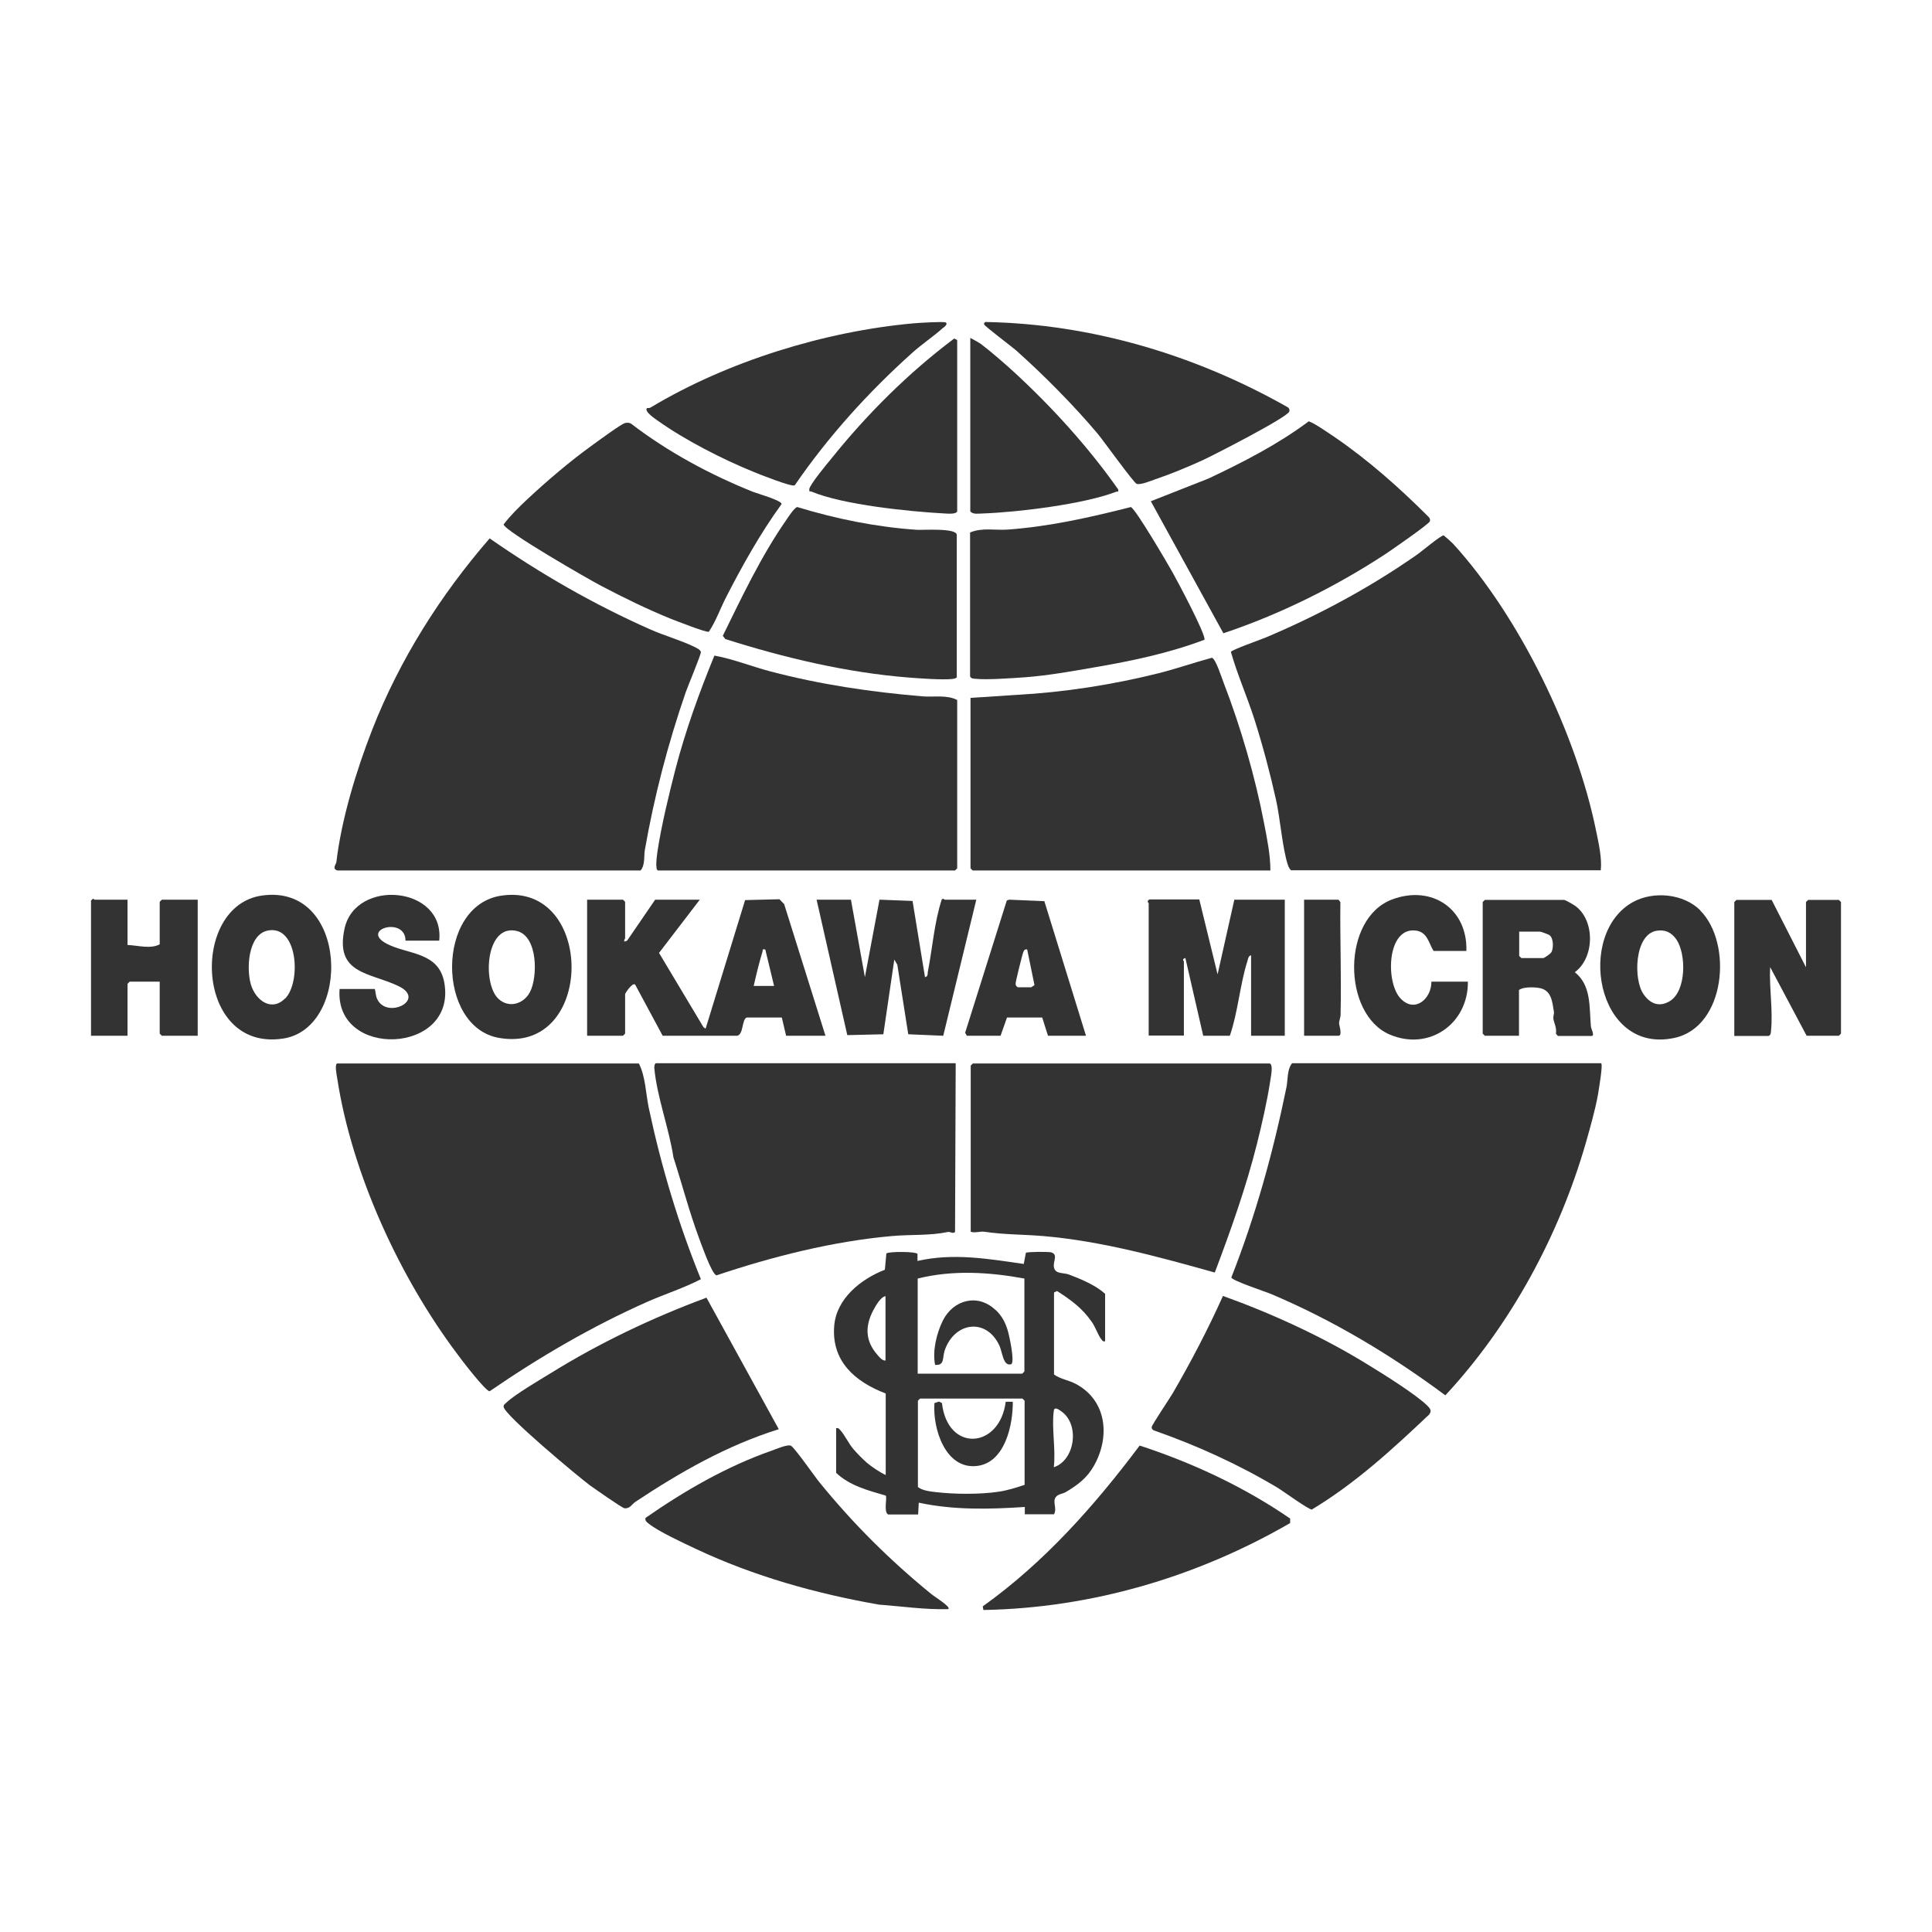
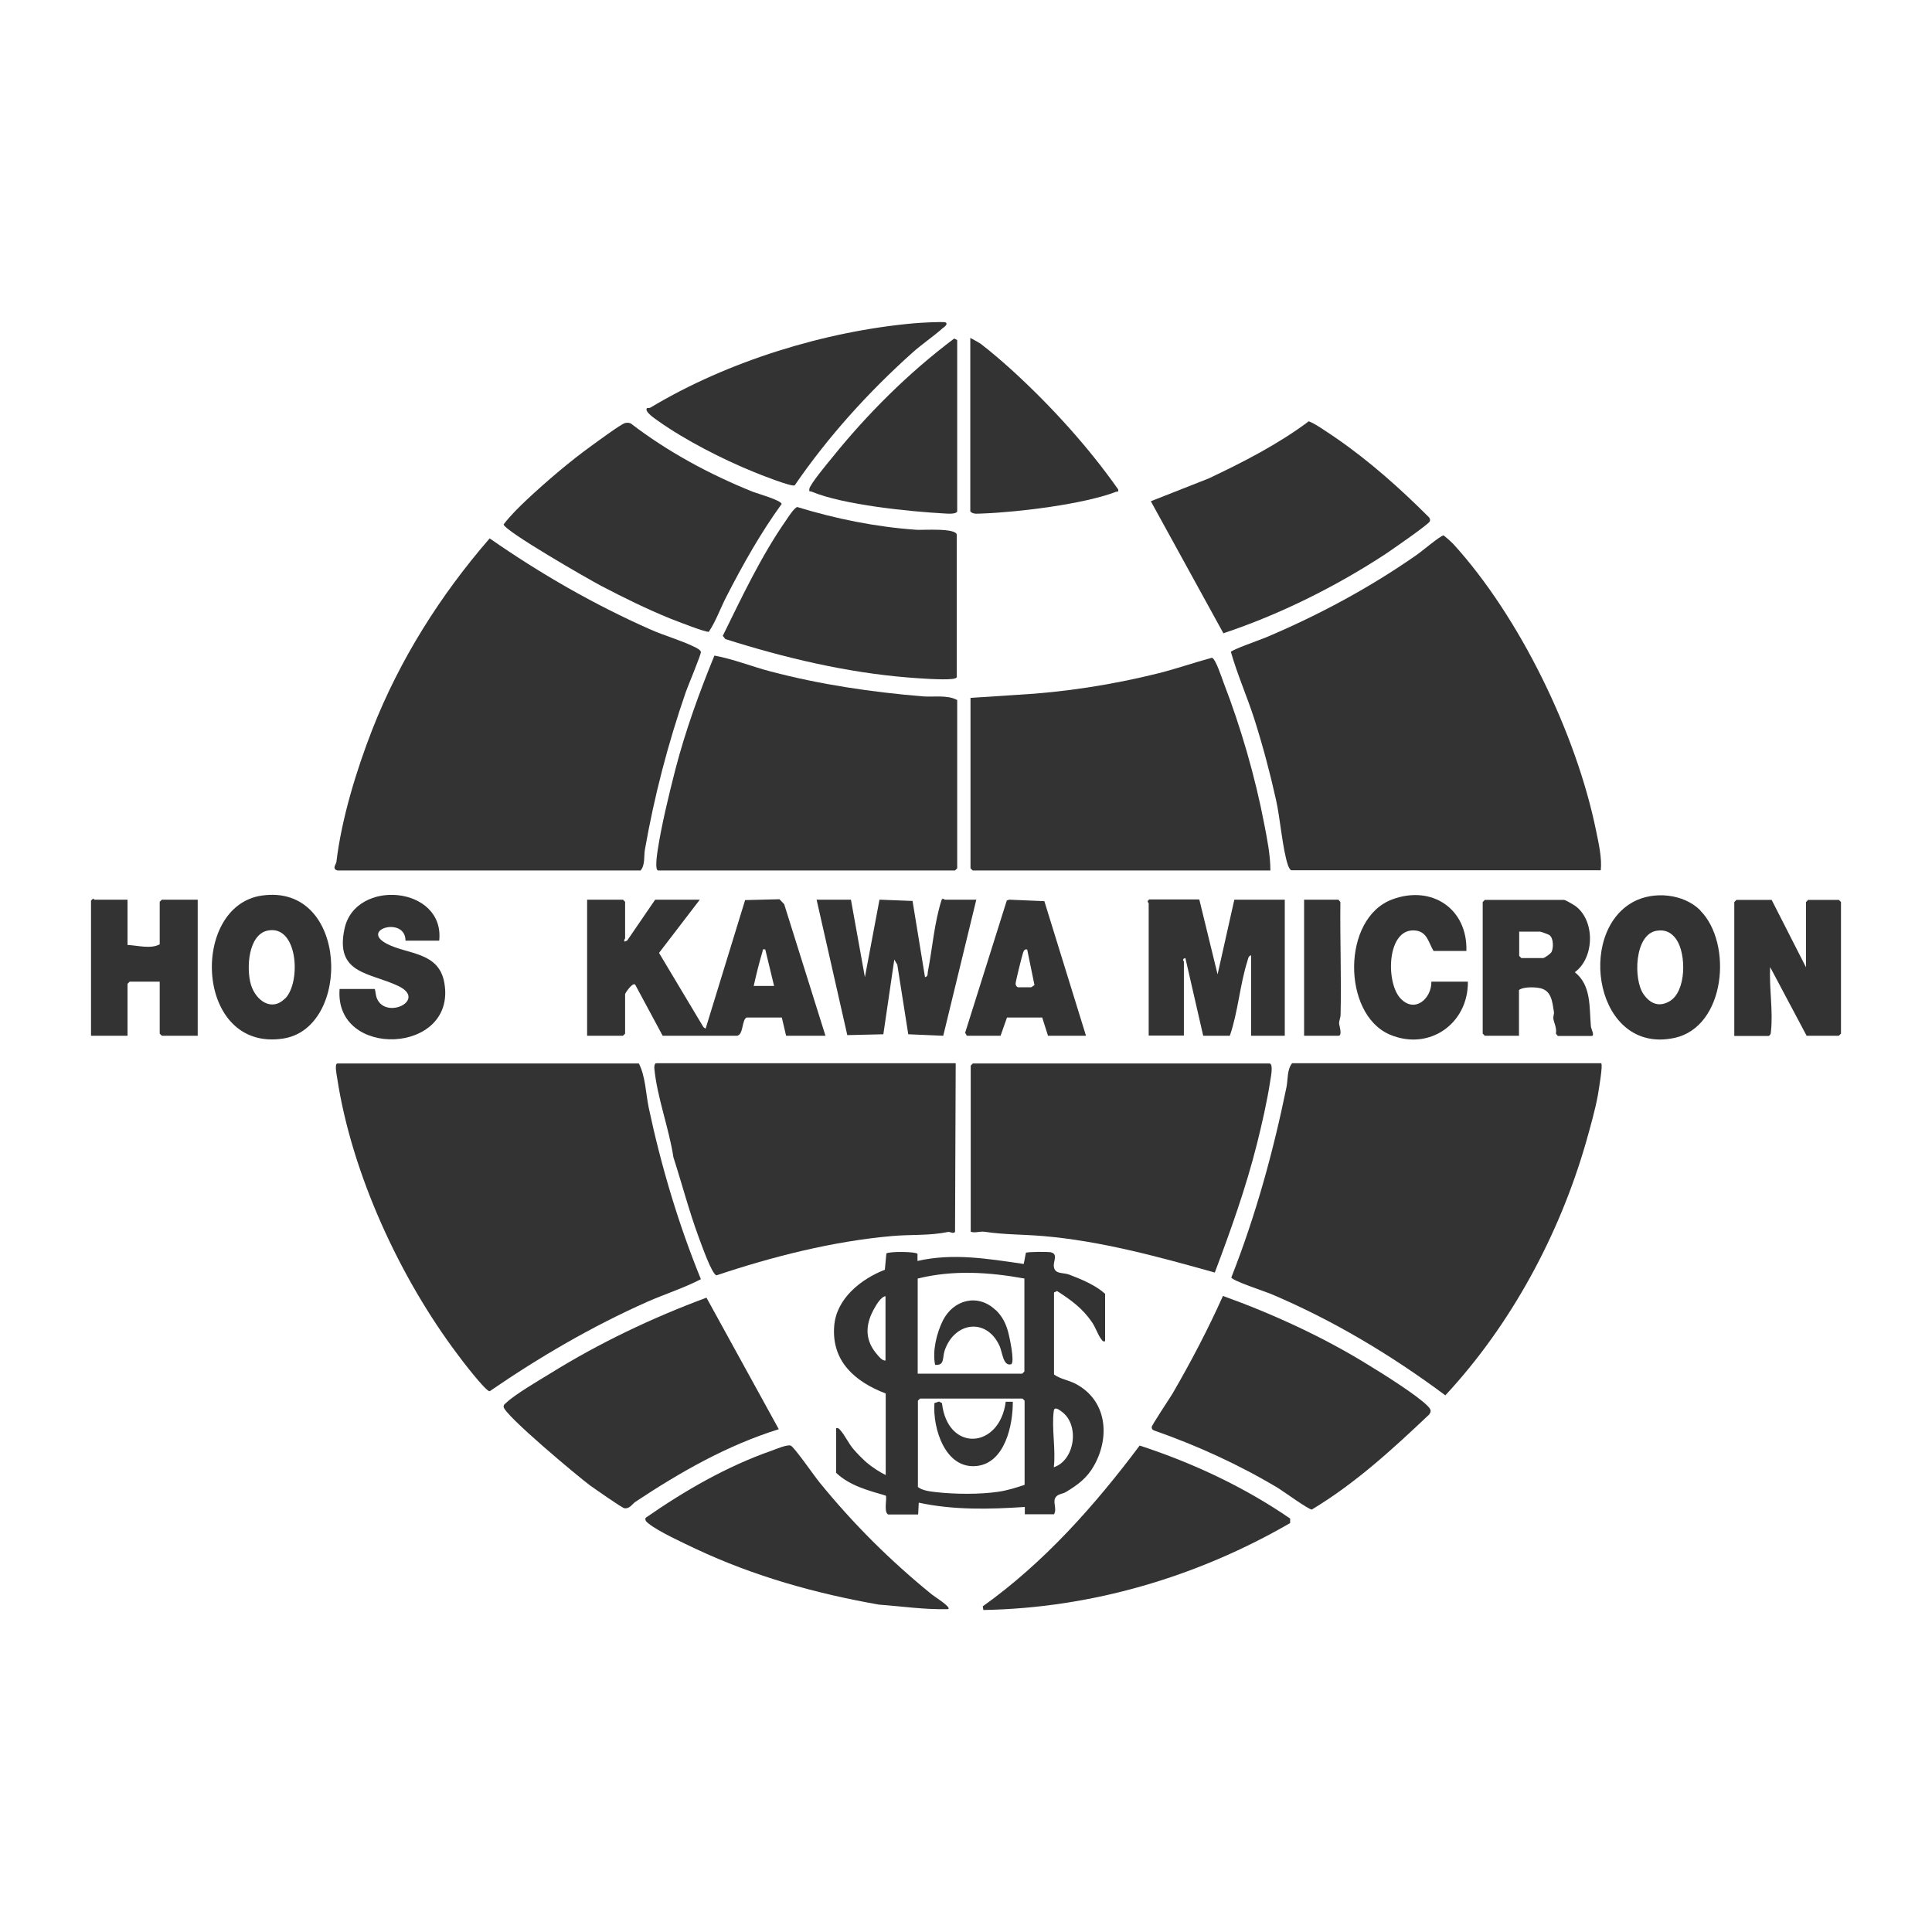
<svg xmlns="http://www.w3.org/2000/svg" width="90" height="90" viewBox="0 0 90 90" fill="none">
  <path d="M60.17 40.55C60.09 40.53 60.03 40.39 60 40.31C59.74 39.54 59.64 38.13 59.44 37.25C59.16 35.99 58.82 34.72 58.43 33.49C58.09 32.44 57.64 31.42 57.34 30.37C57.37 30.27 58.75 29.79 58.98 29.69C61.44 28.65 63.8 27.38 65.98 25.86C66.19 25.72 67.11 24.94 67.25 24.94C67.38 25.04 67.58 25.22 67.69 25.33C70.8 28.74 73.43 34.18 74.35 38.69C74.47 39.27 74.63 39.97 74.57 40.54H60.15L60.17 40.55Z" fill="#333333" />
  <path d="M74.59 49.54C74.68 49.6 74.47 50.78 74.44 50.99C74.31 51.71 74.08 52.51 73.88 53.22C72.64 57.53 70.38 61.72 67.33 65C64.8 63.12 62.1 61.5 59.19 60.27C58.92 60.16 57.4 59.66 57.36 59.51C58.49 56.64 59.31 53.67 59.93 50.64C60 50.29 59.95 49.83 60.19 49.53H74.61L74.59 49.54Z" fill="#333333" />
  <path d="M15.72 40.55C15.45 40.48 15.66 40.25 15.67 40.16C15.91 38.14 16.6 35.89 17.34 33.99C18.62 30.72 20.52 27.72 22.81 25.08C25.18 26.73 27.65 28.15 30.29 29.32C30.94 29.61 31.73 29.83 32.34 30.13C32.44 30.18 32.62 30.26 32.65 30.37C32.67 30.47 32.04 31.97 31.95 32.23C31.12 34.63 30.48 37.08 30.04 39.59C29.99 39.88 30.06 40.3 29.84 40.55H15.73H15.72Z" fill="#333333" />
  <path d="M15.72 49.54H29.76C30.07 50.14 30.08 50.92 30.22 51.6C30.8 54.33 31.6 57.01 32.65 59.59C31.86 60 30.98 60.28 30.16 60.64C27.57 61.79 25.14 63.21 22.81 64.81C22.62 64.81 21.5 63.35 21.32 63.1C18.63 59.53 16.39 54.68 15.71 50.24C15.69 50.11 15.57 49.54 15.72 49.54Z" fill="#333333" />
  <path d="M30.65 40.55C30.5 40.51 30.61 39.8 30.63 39.65C30.81 38.46 31.16 37.02 31.46 35.85C31.93 34.04 32.57 32.27 33.28 30.54C34.16 30.7 35.02 31.05 35.9 31.28C38.22 31.89 40.59 32.24 42.99 32.44C43.5 32.48 44.13 32.36 44.59 32.61V40.45L44.49 40.55H30.65Z" fill="#333333" />
  <path d="M59.18 40.55H45.31L45.21 40.45V32.51L47.36 32.37C49.56 32.25 51.82 31.9 53.98 31.36C54.81 31.15 55.64 30.86 56.46 30.64C56.64 30.71 56.91 31.57 57 31.8C57.8 33.87 58.47 36.18 58.89 38.37C59.03 39.09 59.18 39.83 59.18 40.56V40.55Z" fill="#333333" />
  <path d="M44.52 49.54L44.49 57.39C44.39 57.49 44.27 57.37 44.16 57.39C43.29 57.57 42.44 57.5 41.55 57.58C38.81 57.82 35.97 58.54 33.38 59.41C33.16 59.38 32.66 57.92 32.55 57.64C32.1 56.42 31.77 55.15 31.37 53.91C31.17 52.57 30.6 51.09 30.48 49.75C30.48 49.67 30.49 49.53 30.57 49.53H44.51L44.52 49.54Z" fill="#333333" />
  <path d="M59.15 49.54C59.33 49.6 59.19 50.21 59.17 50.37C59.03 51.29 58.78 52.39 58.55 53.3C58.04 55.33 57.33 57.32 56.59 59.28C53.98 58.55 51.3 57.81 48.59 57.58C47.64 57.5 46.81 57.52 45.86 57.38C45.64 57.35 45.43 57.45 45.22 57.38V49.64L45.32 49.54H59.16H59.15Z" fill="#333333" />
  <path d="M41.25 64.91C39.84 64.37 38.73 63.42 38.86 61.77C38.96 60.49 40.11 59.58 41.22 59.15L41.29 58.39C41.43 58.29 42.67 58.3 42.74 58.41V58.74C44.41 58.36 46.03 58.64 47.69 58.88L47.79 58.36C47.86 58.31 48.78 58.31 48.92 58.33C49.31 58.4 49.07 58.73 49.09 58.98C49.12 59.37 49.51 59.27 49.79 59.37C50.35 59.58 51.04 59.87 51.48 60.27V62.48C51.36 62.51 51.35 62.44 51.29 62.37C51.14 62.17 51.03 61.82 50.86 61.58C50.42 60.94 49.88 60.55 49.24 60.14L49.1 60.21V64.03C49.39 64.24 49.77 64.29 50.1 64.46C51.57 65.23 51.72 66.94 50.96 68.28C50.64 68.85 50.21 69.17 49.66 69.5C49.52 69.59 49.31 69.59 49.2 69.72C49 69.94 49.26 70.26 49.1 70.54H47.74V70.2C46.09 70.31 44.42 70.35 42.8 70L42.77 70.55H41.37C41.15 70.42 41.34 69.77 41.26 69.67C40.44 69.43 39.58 69.21 38.95 68.61V66.53C39.06 66.51 39.09 66.56 39.15 66.63C39.34 66.83 39.54 67.26 39.76 67.51C39.92 67.7 40.18 67.96 40.37 68.13C40.61 68.33 40.97 68.58 41.26 68.71V64.93L41.25 64.91ZM47.73 59.56C46.08 59.26 44.4 59.15 42.75 59.56V63.99H47.62L47.72 63.89V59.56H47.73ZM41.25 60.38C41.02 60.42 40.8 60.82 40.69 61.02C40.29 61.77 40.3 62.46 40.87 63.11C40.96 63.21 41.09 63.39 41.25 63.38V60.38ZM47.73 69.17V65.25L47.63 65.15H42.86L42.76 65.25V69.27C42.97 69.44 43.34 69.48 43.61 69.51C44.48 69.61 45.65 69.62 46.52 69.49C46.93 69.43 47.34 69.3 47.73 69.17ZM49.09 68.35C50.07 68.03 50.31 66.38 49.46 65.76C49.35 65.68 49.12 65.5 49.09 65.72C48.98 66.52 49.19 67.52 49.09 68.35Z" fill="#333333" />
  <path d="M66.59 65.88C64.88 67.5 63.14 69.1 61.11 70.32C60.97 70.33 59.78 69.47 59.54 69.32C57.72 68.23 55.77 67.34 53.77 66.64C53.69 66.61 53.65 66.57 53.65 66.48C53.65 66.39 54.49 65.14 54.62 64.92C55.48 63.44 56.27 61.93 56.97 60.37C59.28 61.2 61.63 62.28 63.72 63.57C64.41 63.99 65.98 64.97 66.5 65.49C66.62 65.61 66.71 65.73 66.58 65.88H66.59Z" fill="#333333" />
  <path d="M60.93 19.63C61.07 19.59 62 20.25 62.2 20.38C63.76 21.45 65.21 22.74 66.55 24.08C66.61 24.14 66.63 24.2 66.61 24.28C66.58 24.41 64.82 25.62 64.57 25.79C62.24 27.32 59.63 28.62 56.99 29.5L53.61 23.35L56.3 22.29C57.91 21.53 59.51 20.71 60.95 19.64L60.93 19.63Z" fill="#333333" />
  <path d="M36.27 66.58C33.85 67.34 31.7 68.57 29.6 69.96C29.44 70.07 29.34 70.29 29.09 70.26C28.98 70.25 27.69 69.34 27.49 69.2C26.96 68.81 23.46 65.89 23.46 65.53C23.46 65.42 23.54 65.39 23.6 65.33C24 64.95 25.13 64.29 25.65 63.97C27.94 62.55 30.38 61.39 32.91 60.45L36.28 66.58H36.27Z" fill="#333333" />
  <path d="M29.1 19.71C29.2 19.69 29.3 19.68 29.39 19.73C31.11 21.05 33.06 22.1 35.07 22.91C35.28 22.99 36.41 23.31 36.41 23.48C35.43 24.83 34.6 26.31 33.84 27.79C33.56 28.33 33.35 28.94 33.02 29.43C32.88 29.47 31.47 28.91 31.21 28.81C30.13 28.37 29.05 27.84 28.02 27.3C27.46 27.01 23.51 24.74 23.46 24.43C23.77 24.02 24.17 23.63 24.54 23.28C25.47 22.41 26.56 21.48 27.59 20.74C27.81 20.58 28.94 19.75 29.09 19.72L29.1 19.71Z" fill="#333333" />
-   <path d="M45.2 24.8C45.77 24.57 46.35 24.71 46.94 24.67C48.89 24.53 50.79 24.1 52.68 23.62C52.91 23.72 54.39 26.25 54.62 26.66C54.85 27.07 56.17 29.54 56.11 29.8C54.45 30.43 52.72 30.79 50.97 31.09C49.93 31.27 48.82 31.47 47.75 31.55C47.17 31.59 45.96 31.68 45.43 31.62C45.33 31.61 45.25 31.62 45.19 31.51V24.8H45.2Z" fill="#333333" />
  <path d="M44.59 31.52C44.53 31.62 44.45 31.61 44.35 31.63C43.91 31.68 42.79 31.6 42.3 31.56C39.43 31.33 36.53 30.64 33.79 29.77L33.67 29.62C34.56 27.81 35.46 25.9 36.61 24.25C36.71 24.1 37 23.65 37.14 23.62C38.94 24.17 40.81 24.55 42.7 24.68C42.97 24.7 44.57 24.58 44.57 24.92V31.53L44.59 31.52Z" fill="#333333" />
  <path d="M53.09 67.34C55.57 68.15 57.96 69.27 60.1 70.74V70.95C55.76 73.46 50.85 74.91 45.81 75L45.78 74.83C48.64 72.79 50.99 70.14 53.09 67.34Z" fill="#333333" />
-   <path d="M45.93 15C50.85 15.09 55.69 16.54 59.95 18.95C60.04 18.99 60.09 19.07 60.06 19.17C59.98 19.44 56.5 21.22 56 21.45C55.29 21.77 54.55 22.08 53.81 22.33C53.61 22.4 53.13 22.6 52.95 22.54C52.81 22.49 51.39 20.51 51.13 20.2C50.01 18.87 48.61 17.46 47.32 16.31C47.11 16.13 45.89 15.21 45.85 15.12C45.82 15.04 45.87 15.02 45.93 14.99V15Z" fill="#333333" />
  <path d="M44.18 74.96C43.09 74.99 42.03 74.83 40.95 74.75C38.03 74.24 35.13 73.43 32.43 72.16C31.86 71.89 30.66 71.34 30.21 70.97C30.12 70.9 30.04 70.84 30.07 70.71C31.88 69.45 33.85 68.31 35.94 67.58C36.16 67.5 36.65 67.29 36.83 67.34C36.99 67.39 37.97 68.81 38.18 69.06C39.76 71 41.46 72.69 43.4 74.27C43.49 74.35 44.3 74.85 44.18 74.95V74.96Z" fill="#333333" />
  <path d="M37.01 22.61C36.88 22.69 35.36 22.09 35.1 21.98C33.67 21.4 31.91 20.5 30.66 19.61C30.55 19.53 29.99 19.17 30.14 19.01C30.21 19.01 30.28 19.01 30.33 18.97C33.9 16.83 38.43 15.43 42.58 15.06C42.79 15.04 43.95 14.97 44.05 15.02C44.18 15.1 43.98 15.24 43.91 15.29C43.48 15.68 42.93 16.04 42.48 16.45C40.44 18.28 38.57 20.35 37.02 22.61H37.01Z" fill="#333333" />
  <path d="M38.46 48.25H36.62L36.42 47.4H34.78C34.55 47.51 34.64 48.19 34.34 48.25H30.87L29.59 45.87C29.47 45.74 29.12 46.27 29.12 46.31V48.15L29.02 48.25H27.35V41.91H29.02L29.12 42.01V43.71C29.12 43.71 28.97 43.96 29.22 43.81L30.52 41.91H32.6L30.7 44.39L32.77 47.85L32.87 47.92L34.71 41.93L36.31 41.89L36.53 42.12L38.46 48.27V48.25ZM35.66 44.23C35.48 44.21 35.55 44.23 35.52 44.33C35.36 44.86 35.23 45.4 35.11 45.93H36.06L35.65 44.23H35.66Z" fill="#333333" />
  <path d="M55.87 41.91L56.72 45.39L57.5 41.91H59.85V48.25H58.28V44.5C58.15 44.53 58.14 44.67 58.11 44.77C57.76 45.86 57.67 47.16 57.29 48.25H56.05L55.22 44.63C55.03 44.68 55.15 44.76 55.15 44.8V48.24H53.51V42.07C53.51 42.07 53.39 41.99 53.54 41.9H55.86L55.87 41.91Z" fill="#333333" />
  <path d="M44.59 23.82C44.55 23.96 44.15 23.93 44.01 23.92C42.36 23.83 39.28 23.52 37.8 22.9C37.73 22.87 37.69 22.94 37.7 22.79C37.7 22.6 38.54 21.59 38.73 21.36C40.4 19.28 42.32 17.37 44.45 15.77L44.59 15.84V23.81V23.82Z" fill="#333333" />
  <path d="M45.2 15.74C45.2 15.74 45.63 15.97 45.69 16.02C46.15 16.37 46.74 16.88 47.18 17.28C48.97 18.92 50.7 20.82 52.09 22.8C52.11 22.95 52.06 22.88 51.99 22.91C50.48 23.49 47.42 23.86 45.78 23.92C45.59 23.92 45.33 23.98 45.2 23.82V15.74Z" fill="#333333" />
  <path d="M45.48 41.91L43.94 48.25L42.31 48.18L41.8 44.94L41.66 44.7L41.15 48.18L39.47 48.22L38.04 41.91H39.64L40.29 45.52L40.97 41.91L42.51 41.97L43.09 45.52C43.23 45.49 43.21 45.38 43.22 45.28C43.44 44.16 43.52 42.98 43.87 41.9C43.95 41.83 43.99 41.91 44.01 41.91H45.48Z" fill="#333333" />
  <path d="M84.13 45.05V42.02L84.23 41.92H85.66L85.76 42.02V48.15L85.66 48.25H84.16L82.46 45.05C82.41 45.98 82.6 47.1 82.5 48.02C82.49 48.12 82.5 48.2 82.39 48.26H80.79V42.02L80.89 41.92H82.53L84.13 45.06V45.05Z" fill="#333333" />
  <path d="M70.77 48.25H69.17L69.07 48.15V42.02L69.17 41.92H72.85C72.93 41.92 73.29 42.14 73.38 42.2C74.31 42.87 74.29 44.61 73.36 45.29C74.14 45.9 74.03 46.93 74.11 47.81C74.11 47.91 74.31 48.26 74.14 48.26H72.57L72.48 48.15C72.53 47.89 72.39 47.65 72.36 47.45C72.35 47.34 72.4 47.23 72.39 47.15C72.31 46.66 72.28 46.11 71.68 46.02C71.44 45.98 70.94 45.97 70.76 46.12V48.27L70.77 48.25ZM70.77 43.41V44.53L70.87 44.63H71.89C71.94 44.63 72.24 44.43 72.28 44.34C72.37 44.14 72.37 43.72 72.19 43.57C72.15 43.53 71.78 43.4 71.75 43.4H70.76L70.77 43.41Z" fill="#333333" />
  <path d="M5.94 41.91V44.02C6.41 44.04 7.02 44.22 7.44 43.99V42.01L7.54 41.91H9.21V48.25H7.54L7.44 48.15V45.73H6.04L5.94 45.83V48.25H4.24V41.95L4.34 41.86C4.34 41.86 4.39 41.91 4.41 41.91H5.94Z" fill="#333333" />
  <path d="M79.2 42.41C80.73 43.94 80.39 47.84 78 48.35C74.34 49.14 73.4 43.46 76.09 42.01C77.04 41.5 78.43 41.63 79.21 42.41H79.2ZM77.16 43.36C76.14 43.54 76.08 45.62 76.56 46.31C76.87 46.76 77.29 46.93 77.78 46.64C78.56 46.18 78.56 44.44 78.09 43.76C77.86 43.43 77.56 43.29 77.16 43.36Z" fill="#333333" />
-   <path d="M23.37 41.72C27.73 41.09 27.73 49.13 23.25 48.35C20.33 47.85 20.29 42.16 23.37 41.72ZM23.21 46.52C23.69 46.98 24.38 46.78 24.68 46.23C25.06 45.52 25.06 43.61 24.08 43.37C22.62 43.01 22.46 45.8 23.21 46.52Z" fill="#333333" />
  <path d="M12.19 41.72C16.24 41.13 16.4 47.89 13.19 48.38C9.08 49.01 8.83 42.21 12.19 41.72ZM13.28 46.52C14.04 45.76 13.88 43.06 12.47 43.35C11.55 43.54 11.47 45.14 11.69 45.87C11.91 46.6 12.65 47.15 13.28 46.51V46.52Z" fill="#333333" />
  <path d="M20.46 43.82H18.89C18.89 42.67 16.73 43.3 18.03 43.97C18.99 44.47 20.45 44.33 20.7 45.79C21.28 49.13 15.56 49.35 15.82 46.07H17.46C17.5 46.2 17.5 46.37 17.55 46.49C17.96 47.54 19.94 46.57 18.53 45.92C17.21 45.3 15.59 45.37 16.05 43.26C16.56 40.9 20.73 41.28 20.46 43.82Z" fill="#333333" />
  <path d="M68.31 44.3H66.78C66.55 43.92 66.49 43.42 65.96 43.35C64.6 43.17 64.53 45.78 65.25 46.52C65.91 47.21 66.69 46.52 66.68 45.73H68.38C68.4 47.69 66.57 48.98 64.73 48.19C62.52 47.23 62.5 42.78 64.85 41.9C66.69 41.21 68.37 42.33 68.31 44.3Z" fill="#333333" />
  <path d="M50.59 48.25H48.82L48.55 47.4H46.91L46.61 48.25H45.04L44.96 48.11L46.9 41.95L47.01 41.91L48.65 41.98L50.59 48.25ZM47.86 44.23C47.75 44.21 47.71 44.25 47.67 44.35C47.62 44.47 47.3 45.76 47.31 45.83C47.32 45.9 47.34 45.96 47.42 45.99H48.04L48.19 45.89L47.85 44.23H47.86Z" fill="#333333" />
  <path d="M60.75 48.25V41.91H62.35L62.44 42.02C62.42 43.75 62.49 45.52 62.45 47.26C62.45 47.41 62.38 47.53 62.38 47.67C62.38 47.76 62.55 48.25 62.35 48.25H60.75Z" fill="#333333" />
  <path d="M46.39 61.03C46.68 61.31 46.84 61.62 46.95 62C47.02 62.24 47.28 63.43 47.11 63.55C46.72 63.67 46.7 62.97 46.55 62.67C45.94 61.38 44.47 61.58 44.01 62.9C43.89 63.25 44.02 63.62 43.56 63.58C43.43 62.93 43.63 62.11 43.92 61.52C44.41 60.54 45.56 60.24 46.38 61.03H46.39Z" fill="#333333" />
  <path d="M46.85 65.3H47.18C47.19 66.37 46.82 68.14 45.51 68.29C44.03 68.46 43.44 66.53 43.53 65.36L43.74 65.29L43.88 65.36C44.14 67.67 46.57 67.5 46.85 65.3Z" fill="#333333" />
</svg>